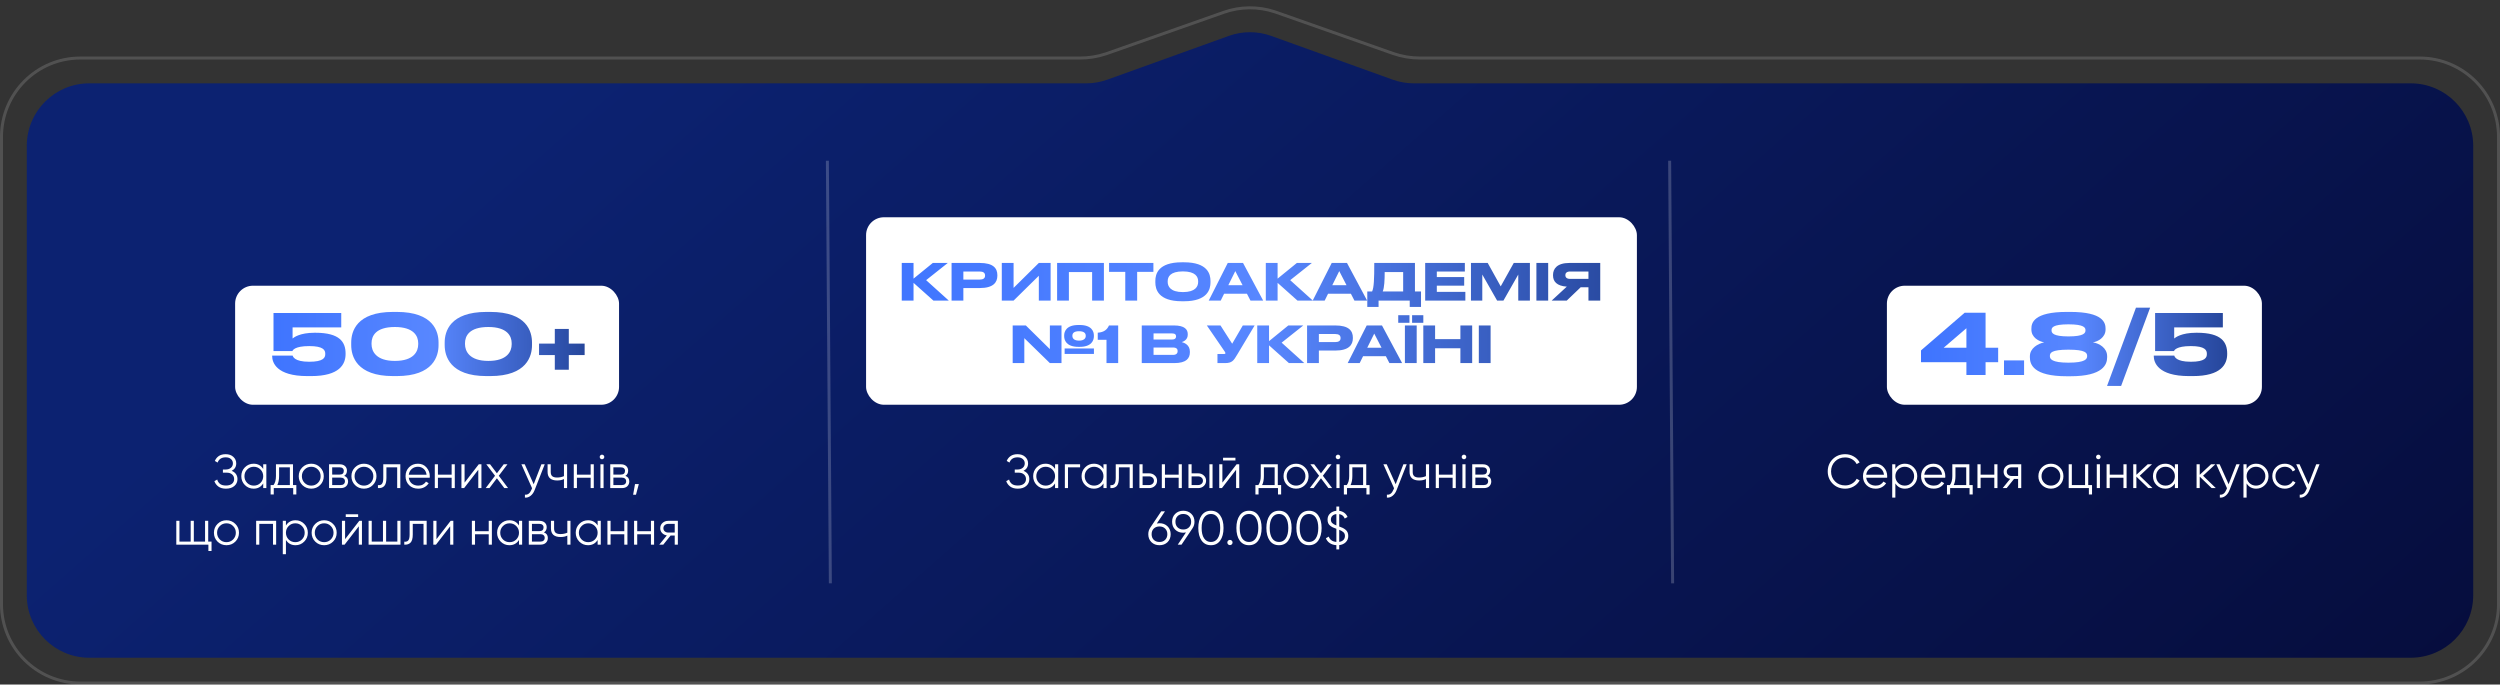
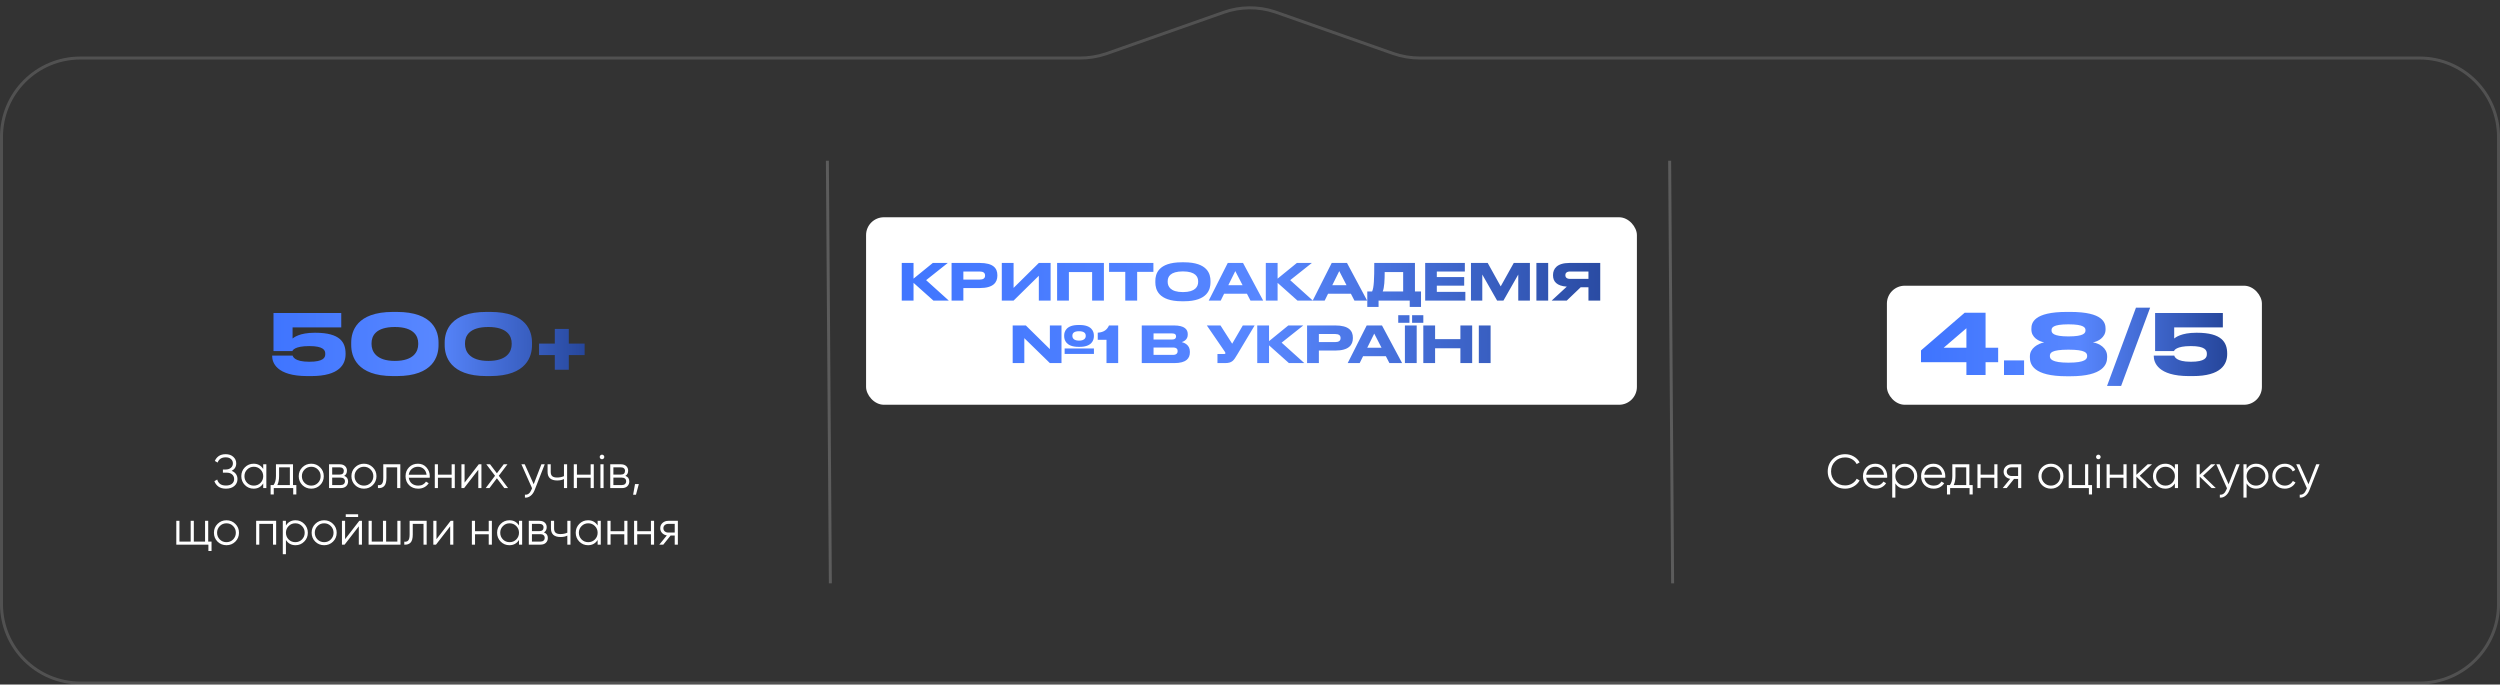
<svg xmlns="http://www.w3.org/2000/svg" width="840" height="230" viewBox="0 0 840 230" fill="none">
  <rect x="0" y="0" width="840" height="230" fill="#333333" stroke="none" />
-   <path data-figma-bg-blur-radius="28.5" d="M9 49C9 37.402 18.402 28 30 28H214.5H317.25H364.959C367.385 28 369.792 27.58 372.074 26.758L412.885 12.062C417.484 10.406 422.516 10.406 427.115 12.062L467.926 26.758C470.208 27.58 472.615 28 475.041 28H522.75H625.5H810C821.598 28 831 37.402 831 49V200C831 211.598 821.598 221 810 221H30C18.402 221 9 211.598 9 200V49Z" fill="url(#paint0_linear_3832_360)" />
  <path opacity="0.15" data-figma-bg-blur-radius="28.5" d="M411.192 4.134C416.714 2.188 422.72 2.127 428.271 3.951L428.808 4.134L467.979 17.936C470.915 18.971 474.005 19.5 477.118 19.5H813C827.636 19.5 839.5 31.364 839.5 46V203C839.5 217.636 827.636 229.5 813 229.5H27C12.364 229.5 0.5 217.636 0.5 203V46C0.5 31.364 12.364 19.5 27 19.5H362.882C365.8 19.5 368.699 19.036 371.47 18.125L372.021 17.936L411.192 4.134Z" stroke="white" />
  <path d="M77.839 158.208C78.457 158.443 78.937 158.8 79.279 159.28C79.62 159.76 79.791 160.325 79.791 160.976C79.791 161.915 79.439 162.688 78.735 163.296C78.041 163.893 77.103 164.192 75.919 164.192C74.852 164.192 73.999 163.952 73.359 163.472C72.719 162.992 72.276 162.389 72.031 161.664L72.991 161.12C73.129 161.685 73.428 162.165 73.887 162.56C74.356 162.944 75.033 163.136 75.919 163.136C76.793 163.136 77.471 162.939 77.951 162.544C78.431 162.139 78.671 161.616 78.671 160.976C78.671 160.336 78.447 159.819 77.999 159.424C77.561 159.019 76.953 158.816 76.175 158.816H74.895V157.76H75.775C76.532 157.76 77.135 157.568 77.583 157.184C78.031 156.8 78.255 156.304 78.255 155.696C78.255 155.099 78.036 154.613 77.599 154.24C77.172 153.856 76.585 153.664 75.839 153.664C74.463 153.664 73.556 154.251 73.119 155.424L72.191 154.88C72.468 154.197 72.905 153.648 73.503 153.232C74.111 152.816 74.889 152.608 75.839 152.608C76.895 152.608 77.748 152.907 78.399 153.504C79.049 154.091 79.375 154.827 79.375 155.712C79.375 156.832 78.863 157.664 77.839 158.208ZM88.438 156H89.493V164H88.438V162.432C87.701 163.605 86.624 164.192 85.206 164.192C84.064 164.192 83.088 163.787 82.278 162.976C81.478 162.165 81.078 161.173 81.078 160C81.078 158.827 81.478 157.835 82.278 157.024C83.088 156.213 84.064 155.808 85.206 155.808C86.624 155.808 87.701 156.395 88.438 157.568V156ZM83.046 162.256C83.653 162.864 84.4 163.168 85.285 163.168C86.171 163.168 86.918 162.864 87.525 162.256C88.133 161.637 88.438 160.885 88.438 160C88.438 159.115 88.133 158.368 87.525 157.76C86.918 157.141 86.171 156.832 85.285 156.832C84.4 156.832 83.653 157.141 83.046 157.76C82.438 158.368 82.133 159.115 82.133 160C82.133 160.885 82.438 161.637 83.046 162.256ZM98.449 162.976H99.569V166.144H98.513V164H91.985V166.144H90.929V162.976H91.905C92.449 162.261 92.721 161.253 92.721 159.952V156H98.449V162.976ZM93.185 162.976H97.393V157.024H93.777V159.952C93.777 161.179 93.58 162.187 93.185 162.976ZM107.558 162.992C106.748 163.792 105.756 164.192 104.582 164.192C103.409 164.192 102.412 163.792 101.59 162.992C100.78 162.181 100.374 161.184 100.374 160C100.374 158.816 100.78 157.824 101.59 157.024C102.412 156.213 103.409 155.808 104.582 155.808C105.756 155.808 106.748 156.213 107.558 157.024C108.38 157.824 108.79 158.816 108.79 160C108.79 161.184 108.38 162.181 107.558 162.992ZM102.342 162.256C102.95 162.864 103.697 163.168 104.582 163.168C105.468 163.168 106.214 162.864 106.822 162.256C107.43 161.637 107.734 160.885 107.734 160C107.734 159.115 107.43 158.368 106.822 157.76C106.214 157.141 105.468 156.832 104.582 156.832C103.697 156.832 102.95 157.141 102.342 157.76C101.734 158.368 101.43 159.115 101.43 160C101.43 160.885 101.734 161.637 102.342 162.256ZM115.646 159.888C116.52 160.208 116.958 160.832 116.958 161.76C116.958 162.411 116.739 162.949 116.302 163.376C115.875 163.792 115.256 164 114.446 164H110.558V156H114.126C114.904 156 115.507 156.203 115.934 156.608C116.36 157.003 116.574 157.515 116.574 158.144C116.574 158.944 116.264 159.525 115.646 159.888ZM114.126 157.024H111.614V159.456H114.126C115.054 159.456 115.518 159.04 115.518 158.208C115.518 157.835 115.395 157.547 115.15 157.344C114.915 157.131 114.574 157.024 114.126 157.024ZM114.446 162.976C114.915 162.976 115.272 162.864 115.518 162.64C115.774 162.416 115.902 162.101 115.902 161.696C115.902 161.323 115.774 161.029 115.518 160.816C115.272 160.592 114.915 160.48 114.446 160.48H111.614V162.976H114.446ZM125.262 162.992C124.451 163.792 123.459 164.192 122.286 164.192C121.112 164.192 120.115 163.792 119.294 162.992C118.483 162.181 118.078 161.184 118.078 160C118.078 158.816 118.483 157.824 119.294 157.024C120.115 156.213 121.112 155.808 122.286 155.808C123.459 155.808 124.451 156.213 125.262 157.024C126.083 157.824 126.494 158.816 126.494 160C126.494 161.184 126.083 162.181 125.262 162.992ZM120.046 162.256C120.654 162.864 121.4 163.168 122.286 163.168C123.171 163.168 123.918 162.864 124.526 162.256C125.134 161.637 125.438 160.885 125.438 160C125.438 159.115 125.134 158.368 124.526 157.76C123.918 157.141 123.171 156.832 122.286 156.832C121.4 156.832 120.654 157.141 120.046 157.76C119.438 158.368 119.134 159.115 119.134 160C119.134 160.885 119.438 161.637 120.046 162.256ZM134.508 156V164H133.452V157.024H129.836V160.592C129.836 161.925 129.58 162.843 129.068 163.344C128.567 163.845 127.873 164.064 126.988 164V163.008C127.596 163.072 128.044 162.928 128.332 162.576C128.631 162.224 128.78 161.563 128.78 160.592V156H134.508ZM140.441 155.808C141.625 155.808 142.58 156.229 143.305 157.072C144.041 157.904 144.409 158.891 144.409 160.032C144.409 160.149 144.398 160.315 144.377 160.528H137.353C137.46 161.339 137.801 161.984 138.377 162.464C138.964 162.933 139.684 163.168 140.537 163.168C141.145 163.168 141.668 163.045 142.105 162.8C142.553 162.544 142.889 162.213 143.113 161.808L144.041 162.352C143.689 162.917 143.209 163.365 142.601 163.696C141.993 164.027 141.3 164.192 140.521 164.192C139.262 164.192 138.238 163.797 137.449 163.008C136.66 162.219 136.265 161.216 136.265 160C136.265 158.805 136.654 157.808 137.433 157.008C138.212 156.208 139.214 155.808 140.441 155.808ZM140.441 156.832C139.609 156.832 138.91 157.083 138.345 157.584C137.79 158.075 137.46 158.715 137.353 159.504H143.321C143.214 158.661 142.889 158.005 142.345 157.536C141.801 157.067 141.166 156.832 140.441 156.832ZM151.753 156H152.809V164H151.753V160.512H147.145V164H146.089V156H147.145V159.488H151.753V156ZM160.866 156H161.762V164H160.706V157.84L155.938 164H155.042V156H156.098V162.16L160.866 156ZM170.715 164H169.451L166.955 160.704L164.459 164H163.195L166.331 159.856L163.403 156H164.667L166.955 159.024L169.243 156H170.507L167.595 159.856L170.715 164ZM181.911 156H183.031L179.607 164.736C179.298 165.525 178.855 166.144 178.279 166.592C177.714 167.051 177.079 167.253 176.375 167.2V166.208C177.335 166.315 178.066 165.76 178.567 164.544L178.775 164.048L175.191 156H176.311L179.319 162.704L181.911 156ZM189.492 156H190.548V164H189.492V160.96C188.873 161.28 188.11 161.44 187.204 161.44C186.158 161.44 185.358 161.2 184.804 160.72C184.26 160.229 183.988 159.509 183.988 158.56V156H185.044V158.56C185.044 159.232 185.22 159.717 185.572 160.016C185.924 160.304 186.457 160.448 187.172 160.448C188.004 160.448 188.777 160.293 189.492 159.984V156ZM198.456 156H199.512V164H198.456V160.512H193.848V164H192.792V156H193.848V159.488H198.456V156ZM202.817 154.08C202.668 154.229 202.486 154.304 202.273 154.304C202.06 154.304 201.878 154.229 201.729 154.08C201.58 153.931 201.505 153.749 201.505 153.536C201.505 153.323 201.58 153.141 201.729 152.992C201.878 152.843 202.06 152.768 202.273 152.768C202.486 152.768 202.668 152.843 202.817 152.992C202.966 153.141 203.041 153.323 203.041 153.536C203.041 153.749 202.966 153.931 202.817 154.08ZM201.745 164V156H202.801V164H201.745ZM210.13 159.888C211.005 160.208 211.442 160.832 211.442 161.76C211.442 162.411 211.223 162.949 210.786 163.376C210.359 163.792 209.741 164 208.93 164H205.042V156H208.61C209.389 156 209.991 156.203 210.418 156.608C210.845 157.003 211.058 157.515 211.058 158.144C211.058 158.944 210.749 159.525 210.13 159.888ZM208.61 157.024H206.098V159.456H208.61C209.538 159.456 210.002 159.04 210.002 158.208C210.002 157.835 209.879 157.547 209.634 157.344C209.399 157.131 209.058 157.024 208.61 157.024ZM208.93 162.976C209.399 162.976 209.757 162.864 210.002 162.64C210.258 162.416 210.386 162.101 210.386 161.696C210.386 161.323 210.258 161.029 210.002 160.816C209.757 160.592 209.399 160.48 208.93 160.48H206.098V162.976H208.93ZM214.646 162.64L213.686 166.24H212.726L213.366 162.64H214.646ZM69.957 181.976H71.077V185.144H70.021V183H59.237V175H60.293V181.976H64.069V175H65.125V181.976H68.901V175H69.957V181.976ZM79.066 181.992C78.255 182.792 77.263 183.192 76.09 183.192C74.917 183.192 73.919 182.792 73.098 181.992C72.287 181.181 71.882 180.184 71.882 179C71.882 177.816 72.287 176.824 73.098 176.024C73.919 175.213 74.917 174.808 76.09 174.808C77.263 174.808 78.255 175.213 79.066 176.024C79.888 176.824 80.298 177.816 80.298 179C80.298 180.184 79.888 181.181 79.066 181.992ZM73.85 181.256C74.458 181.864 75.205 182.168 76.09 182.168C76.975 182.168 77.722 181.864 78.33 181.256C78.938 180.637 79.242 179.885 79.242 179C79.242 178.115 78.938 177.368 78.33 176.76C77.722 176.141 76.975 175.832 76.09 175.832C75.205 175.832 74.458 176.141 73.85 176.76C73.242 177.368 72.938 178.115 72.938 179C72.938 179.885 73.242 180.637 73.85 181.256ZM92.785 175V183H91.729V176.024H87.121V183H86.065V175H92.785ZM99.306 174.808C100.448 174.808 101.418 175.213 102.218 176.024C103.029 176.835 103.434 177.827 103.434 179C103.434 180.173 103.029 181.165 102.218 181.976C101.418 182.787 100.448 183.192 99.306 183.192C97.888 183.192 96.81 182.605 96.074 181.432V186.2H95.018V175H96.074V176.568C96.81 175.395 97.888 174.808 99.306 174.808ZM96.986 181.256C97.594 181.864 98.341 182.168 99.226 182.168C100.112 182.168 100.858 181.864 101.466 181.256C102.074 180.637 102.378 179.885 102.378 179C102.378 178.115 102.074 177.368 101.466 176.76C100.858 176.141 100.112 175.832 99.226 175.832C98.341 175.832 97.594 176.141 96.986 176.76C96.378 177.368 96.074 178.115 96.074 179C96.074 179.885 96.378 180.637 96.986 181.256ZM111.894 181.992C111.084 182.792 110.092 183.192 108.918 183.192C107.745 183.192 106.748 182.792 105.926 181.992C105.116 181.181 104.71 180.184 104.71 179C104.71 177.816 105.116 176.824 105.926 176.024C106.748 175.213 107.745 174.808 108.918 174.808C110.092 174.808 111.084 175.213 111.894 176.024C112.716 176.824 113.126 177.816 113.126 179C113.126 180.184 112.716 181.181 111.894 181.992ZM106.678 181.256C107.286 181.864 108.033 182.168 108.918 182.168C109.804 182.168 110.55 181.864 111.158 181.256C111.766 180.637 112.07 179.885 112.07 179C112.07 178.115 111.766 177.368 111.158 176.76C110.55 176.141 109.804 175.832 108.918 175.832C108.033 175.832 107.286 176.141 106.678 176.76C106.07 177.368 105.766 178.115 105.766 179C105.766 179.885 106.07 180.637 106.678 181.256ZM116.173 173.72V172.792H120.333V173.72H116.173ZM120.717 175H121.613V183H120.557V176.84L115.789 183H114.893V175H115.949V181.16L120.717 175ZM133.511 175H134.567V183H123.847V175H124.903V181.976H128.679V175H129.735V181.976H133.511V175ZM143.36 175V183H142.304V176.024H138.688V179.592C138.688 180.925 138.432 181.843 137.92 182.344C137.418 182.845 136.725 183.064 135.84 183V182.008C136.448 182.072 136.896 181.928 137.184 181.576C137.482 181.224 137.632 180.563 137.632 179.592V175H143.36ZM151.421 175H152.317V183H151.261V176.84L146.493 183H145.597V175H146.653V181.16L151.421 175ZM164.214 175H165.27V183H164.214V179.512H159.606V183H158.55V175H159.606V178.488H164.214V175ZM174.383 175H175.439V183H174.383V181.432C173.647 182.605 172.569 183.192 171.151 183.192C170.009 183.192 169.033 182.787 168.223 181.976C167.423 181.165 167.023 180.173 167.023 179C167.023 177.827 167.423 176.835 168.223 176.024C169.033 175.213 170.009 174.808 171.151 174.808C172.569 174.808 173.647 175.395 174.383 176.568V175ZM168.991 181.256C169.599 181.864 170.345 182.168 171.231 182.168C172.116 182.168 172.863 181.864 173.471 181.256C174.079 180.637 174.383 179.885 174.383 179C174.383 178.115 174.079 177.368 173.471 176.76C172.863 176.141 172.116 175.832 171.231 175.832C170.345 175.832 169.599 176.141 168.991 176.76C168.383 177.368 168.079 178.115 168.079 179C168.079 179.885 168.383 180.637 168.991 181.256ZM182.763 178.888C183.637 179.208 184.075 179.832 184.075 180.76C184.075 181.411 183.856 181.949 183.419 182.376C182.992 182.792 182.373 183 181.563 183H177.675V175H181.243C182.021 175 182.624 175.203 183.051 175.608C183.477 176.003 183.691 176.515 183.691 177.144C183.691 177.944 183.381 178.525 182.763 178.888ZM181.243 176.024H178.731V178.456H181.243C182.171 178.456 182.635 178.04 182.635 177.208C182.635 176.835 182.512 176.547 182.267 176.344C182.032 176.131 181.691 176.024 181.243 176.024ZM181.563 181.976C182.032 181.976 182.389 181.864 182.635 181.64C182.891 181.416 183.019 181.101 183.019 180.696C183.019 180.323 182.891 180.029 182.635 179.816C182.389 179.592 182.032 179.48 181.563 179.48H178.731V181.976H181.563ZM190.624 175H191.68V183H190.624V179.96C190.006 180.28 189.243 180.44 188.336 180.44C187.291 180.44 186.491 180.2 185.936 179.72C185.392 179.229 185.12 178.509 185.12 177.56V175H186.176V177.56C186.176 178.232 186.352 178.717 186.704 179.016C187.056 179.304 187.59 179.448 188.304 179.448C189.136 179.448 189.91 179.293 190.624 178.984V175ZM200.805 175H201.861V183H200.805V181.432C200.069 182.605 198.991 183.192 197.573 183.192C196.431 183.192 195.455 182.787 194.645 181.976C193.845 181.165 193.445 180.173 193.445 179C193.445 177.827 193.845 176.835 194.645 176.024C195.455 175.213 196.431 174.808 197.573 174.808C198.991 174.808 200.069 175.395 200.805 176.568V175ZM195.413 181.256C196.021 181.864 196.767 182.168 197.653 182.168C198.538 182.168 199.285 181.864 199.893 181.256C200.501 180.637 200.805 179.885 200.805 179C200.805 178.115 200.501 177.368 199.893 176.76C199.285 176.141 198.538 175.832 197.653 175.832C196.767 175.832 196.021 176.141 195.413 176.76C194.805 177.368 194.501 178.115 194.501 179C194.501 179.885 194.805 180.637 195.413 181.256ZM209.761 175H210.817V183H209.761V179.512H205.153V183H204.097V175H205.153V178.488H209.761V175ZM218.714 175H219.77V183H218.714V179.512H214.106V183H213.05V175H214.106V178.488H218.714V175ZM227.763 175V183H226.707V179.928H225.331L222.867 183H221.523L224.051 179.896C223.411 179.8 222.883 179.533 222.467 179.096C222.051 178.659 221.843 178.12 221.843 177.48C221.843 176.755 222.099 176.163 222.611 175.704C223.133 175.235 223.768 175 224.515 175H227.763ZM224.515 178.936H226.707V176.024H224.515C224.067 176.024 223.683 176.157 223.363 176.424C223.053 176.691 222.899 177.043 222.899 177.48C222.899 177.917 223.053 178.269 223.363 178.536C223.683 178.803 224.067 178.936 224.515 178.936Z" fill="white" />
-   <path d="M343.901 158.208C344.52 158.443 345 158.8 345.341 159.28C345.682 159.76 345.853 160.325 345.853 160.976C345.853 161.915 345.501 162.688 344.797 163.296C344.104 163.893 343.165 164.192 341.981 164.192C340.914 164.192 340.061 163.952 339.421 163.472C338.781 162.992 338.338 162.389 338.093 161.664L339.053 161.12C339.192 161.685 339.49 162.165 339.949 162.56C340.418 162.944 341.096 163.136 341.981 163.136C342.856 163.136 343.533 162.939 344.013 162.544C344.493 162.139 344.733 161.616 344.733 160.976C344.733 160.336 344.509 159.819 344.061 159.424C343.624 159.019 343.016 158.816 342.237 158.816H340.957V157.76H341.837C342.594 157.76 343.197 157.568 343.645 157.184C344.093 156.8 344.317 156.304 344.317 155.696C344.317 155.099 344.098 154.613 343.661 154.24C343.234 153.856 342.648 153.664 341.901 153.664C340.525 153.664 339.618 154.251 339.181 155.424L338.253 154.88C338.53 154.197 338.968 153.648 339.565 153.232C340.173 152.816 340.952 152.608 341.901 152.608C342.957 152.608 343.81 152.907 344.461 153.504C345.112 154.091 345.437 154.827 345.437 155.712C345.437 156.832 344.925 157.664 343.901 158.208ZM354.5 156H355.556V164H354.5V162.432C353.764 163.605 352.687 164.192 351.268 164.192C350.127 164.192 349.151 163.787 348.34 162.976C347.54 162.165 347.14 161.173 347.14 160C347.14 158.827 347.54 157.835 348.34 157.024C349.151 156.213 350.127 155.808 351.268 155.808C352.687 155.808 353.764 156.395 354.5 157.568V156ZM349.108 162.256C349.716 162.864 350.463 163.168 351.348 163.168C352.233 163.168 352.98 162.864 353.588 162.256C354.196 161.637 354.5 160.885 354.5 160C354.5 159.115 354.196 158.368 353.588 157.76C352.98 157.141 352.233 156.832 351.348 156.832C350.463 156.832 349.716 157.141 349.108 157.76C348.5 158.368 348.196 159.115 348.196 160C348.196 160.885 348.5 161.637 349.108 162.256ZM362.912 156V157.024H358.848V164H357.792V156H362.912ZM370.766 156H371.822V164H370.766V162.432C370.03 163.605 368.952 164.192 367.534 164.192C366.392 164.192 365.416 163.787 364.606 162.976C363.806 162.165 363.406 161.173 363.406 160C363.406 158.827 363.806 157.835 364.606 157.024C365.416 156.213 366.392 155.808 367.534 155.808C368.952 155.808 370.03 156.395 370.766 157.568V156ZM365.374 162.256C365.982 162.864 366.728 163.168 367.614 163.168C368.499 163.168 369.246 162.864 369.854 162.256C370.462 161.637 370.766 160.885 370.766 160C370.766 159.115 370.462 158.368 369.854 157.76C369.246 157.141 368.499 156.832 367.614 156.832C366.728 156.832 365.982 157.141 365.374 157.76C364.766 158.368 364.462 159.115 364.462 160C364.462 160.885 364.766 161.637 365.374 162.256ZM380.618 156V164H379.562V157.024H375.946V160.592C375.946 161.925 375.69 162.843 375.178 163.344C374.676 163.845 373.983 164.064 373.098 164V163.008C373.706 163.072 374.154 162.928 374.442 162.576C374.74 162.224 374.89 161.563 374.89 160.592V156H380.618ZM386.102 159.04C386.849 159.04 387.478 159.275 387.99 159.744C388.513 160.203 388.774 160.795 388.774 161.52C388.774 162.245 388.513 162.843 387.99 163.312C387.478 163.771 386.849 164 386.102 164H382.854V156H383.91V159.04H386.102ZM386.102 162.976C386.55 162.976 386.929 162.843 387.238 162.576C387.558 162.309 387.718 161.957 387.718 161.52C387.718 161.083 387.558 160.731 387.238 160.464C386.929 160.197 386.55 160.064 386.102 160.064H383.91V162.976H386.102ZM396.034 156H397.09V164H396.034V160.512H391.426V164H390.37V156H391.426V159.488H396.034V156ZM402.571 159.04C403.318 159.04 403.947 159.275 404.459 159.744C404.982 160.203 405.243 160.795 405.243 161.52C405.243 162.245 404.982 162.843 404.459 163.312C403.947 163.771 403.318 164 402.571 164H399.323V156H400.379V159.04H402.571ZM406.363 156H407.419V164H406.363V156ZM402.571 162.976C403.019 162.976 403.398 162.843 403.707 162.576C404.027 162.309 404.187 161.957 404.187 161.52C404.187 161.083 404.027 160.731 403.707 160.464C403.398 160.197 403.019 160.064 402.571 160.064H400.379V162.976H402.571ZM410.947 154.72V153.792H415.107V154.72H410.947ZM415.491 156H416.387V164H415.331V157.84L410.563 164H409.667V156H410.723V162.16L415.491 156ZM429.34 162.976H430.46V166.144H429.404V164H422.876V166.144H421.82V162.976H422.796C423.34 162.261 423.612 161.253 423.612 159.952V156H429.34V162.976ZM424.076 162.976H428.284V157.024H424.668V159.952C424.668 161.179 424.471 162.187 424.076 162.976ZM438.449 162.992C437.638 163.792 436.646 164.192 435.473 164.192C434.3 164.192 433.302 163.792 432.481 162.992C431.67 162.181 431.265 161.184 431.265 160C431.265 158.816 431.67 157.824 432.481 157.024C433.302 156.213 434.3 155.808 435.473 155.808C436.646 155.808 437.638 156.213 438.449 157.024C439.27 157.824 439.681 158.816 439.681 160C439.681 161.184 439.27 162.181 438.449 162.992ZM433.233 162.256C433.841 162.864 434.588 163.168 435.473 163.168C436.358 163.168 437.105 162.864 437.713 162.256C438.321 161.637 438.625 160.885 438.625 160C438.625 159.115 438.321 158.368 437.713 157.76C437.105 157.141 436.358 156.832 435.473 156.832C434.588 156.832 433.841 157.141 433.233 157.76C432.625 158.368 432.321 159.115 432.321 160C432.321 160.885 432.625 161.637 433.233 162.256ZM447.606 164H446.342L443.846 160.704L441.35 164H440.086L443.222 159.856L440.294 156H441.558L443.846 159.024L446.134 156H447.398L444.486 159.856L447.606 164ZM450.114 154.08C449.965 154.229 449.783 154.304 449.57 154.304C449.357 154.304 449.175 154.229 449.026 154.08C448.877 153.931 448.802 153.749 448.802 153.536C448.802 153.323 448.877 153.141 449.026 152.992C449.175 152.843 449.357 152.768 449.57 152.768C449.783 152.768 449.965 152.843 450.114 152.992C450.263 153.141 450.338 153.323 450.338 153.536C450.338 153.749 450.263 153.931 450.114 154.08ZM449.042 164V156H450.098V164H449.042ZM459.059 162.976H460.179V166.144H459.123V164H452.595V166.144H451.539V162.976H452.515C453.059 162.261 453.331 161.253 453.331 159.952V156H459.059V162.976ZM453.795 162.976H458.003V157.024H454.387V159.952C454.387 161.179 454.189 162.187 453.795 162.976ZM471.536 156H472.656L469.232 164.736C468.923 165.525 468.48 166.144 467.904 166.592C467.339 167.051 466.704 167.253 466 167.2V166.208C466.96 166.315 467.691 165.76 468.192 164.544L468.4 164.048L464.816 156H465.936L468.944 162.704L471.536 156ZM479.117 156H480.173V164H479.117V160.96C478.498 161.28 477.735 161.44 476.829 161.44C475.783 161.44 474.983 161.2 474.429 160.72C473.885 160.229 473.613 159.509 473.613 158.56V156H474.669V158.56C474.669 159.232 474.845 159.717 475.197 160.016C475.549 160.304 476.082 160.448 476.797 160.448C477.629 160.448 478.402 160.293 479.117 159.984V156ZM488.081 156H489.137V164H488.081V160.512H483.473V164H482.417V156H483.473V159.488H488.081V156ZM492.442 154.08C492.293 154.229 492.111 154.304 491.898 154.304C491.685 154.304 491.503 154.229 491.354 154.08C491.205 153.931 491.13 153.749 491.13 153.536C491.13 153.323 491.205 153.141 491.354 152.992C491.503 152.843 491.685 152.768 491.898 152.768C492.111 152.768 492.293 152.843 492.442 152.992C492.591 153.141 492.666 153.323 492.666 153.536C492.666 153.749 492.591 153.931 492.442 154.08ZM491.37 164V156H492.426V164H491.37ZM499.755 159.888C500.63 160.208 501.067 160.832 501.067 161.76C501.067 162.411 500.848 162.949 500.411 163.376C499.984 163.792 499.366 164 498.555 164H494.667V156H498.235C499.014 156 499.616 156.203 500.043 156.608C500.47 157.003 500.683 157.515 500.683 158.144C500.683 158.944 500.374 159.525 499.755 159.888ZM498.235 157.024H495.723V159.456H498.235C499.163 159.456 499.627 159.04 499.627 158.208C499.627 157.835 499.504 157.547 499.259 157.344C499.024 157.131 498.683 157.024 498.235 157.024ZM498.555 162.976C499.024 162.976 499.382 162.864 499.627 162.64C499.883 162.416 500.011 162.101 500.011 161.696C500.011 161.323 499.883 161.029 499.627 160.816C499.382 160.592 499.024 160.48 498.555 160.48H495.723V162.976H498.555ZM389.584 175.8C390.682 175.8 391.584 176.147 392.288 176.84C392.992 177.523 393.344 178.408 393.344 179.496C393.344 180.584 392.992 181.475 392.288 182.168C391.584 182.851 390.682 183.192 389.584 183.192C388.485 183.192 387.584 182.851 386.88 182.168C386.176 181.475 385.824 180.584 385.824 179.496C385.824 178.653 386.053 177.907 386.512 177.256L390.176 171.8H391.44L388.688 175.896C388.976 175.832 389.274 175.8 389.584 175.8ZM387.664 181.384C388.154 181.864 388.794 182.104 389.584 182.104C390.373 182.104 391.008 181.864 391.488 181.384C391.978 180.904 392.224 180.275 392.224 179.496C392.224 178.717 391.978 178.088 391.488 177.608C391.008 177.128 390.373 176.888 389.584 176.888C388.794 176.888 388.154 177.128 387.664 177.608C387.184 178.088 386.944 178.717 386.944 179.496C386.944 180.275 387.184 180.904 387.664 181.384ZM401.344 175.304C401.344 176.147 401.114 176.893 400.656 177.544L396.992 183H395.728L398.48 178.904C398.192 178.968 397.893 179 397.584 179C396.485 179 395.584 178.659 394.88 177.976C394.176 177.283 393.824 176.392 393.824 175.304C393.824 174.216 394.176 173.331 394.88 172.648C395.584 171.955 396.485 171.608 397.584 171.608C398.682 171.608 399.584 171.955 400.288 172.648C400.992 173.331 401.344 174.216 401.344 175.304ZM395.664 173.416C395.184 173.896 394.944 174.525 394.944 175.304C394.944 176.083 395.184 176.712 395.664 177.192C396.154 177.672 396.794 177.912 397.584 177.912C398.373 177.912 399.008 177.672 399.488 177.192C399.978 176.712 400.224 176.083 400.224 175.304C400.224 174.525 399.978 173.896 399.488 173.416C399.008 172.936 398.373 172.696 397.584 172.696C396.794 172.696 396.154 172.936 395.664 173.416ZM409.988 181.624C409.252 182.669 408.212 183.192 406.868 183.192C405.524 183.192 404.479 182.669 403.732 181.624C402.996 180.568 402.628 179.16 402.628 177.4C402.628 175.64 402.996 174.237 403.732 173.192C404.479 172.136 405.524 171.608 406.868 171.608C408.212 171.608 409.252 172.136 409.988 173.192C410.735 174.237 411.108 175.64 411.108 177.4C411.108 179.16 410.735 180.568 409.988 181.624ZM404.564 180.872C405.119 181.693 405.887 182.104 406.868 182.104C407.849 182.104 408.612 181.693 409.156 180.872C409.711 180.051 409.988 178.893 409.988 177.4C409.988 175.907 409.711 174.749 409.156 173.928C408.612 173.107 407.849 172.696 406.868 172.696C405.887 172.696 405.119 173.107 404.564 173.928C404.02 174.749 403.748 175.907 403.748 177.4C403.748 178.893 404.02 180.051 404.564 180.872ZM413.886 182.904C413.715 183.075 413.507 183.16 413.262 183.16C413.017 183.16 412.809 183.075 412.638 182.904C412.467 182.733 412.382 182.525 412.382 182.28C412.382 182.035 412.467 181.827 412.638 181.656C412.809 181.485 413.017 181.4 413.262 181.4C413.507 181.4 413.715 181.485 413.886 181.656C414.057 181.827 414.142 182.035 414.142 182.28C414.142 182.525 414.057 182.733 413.886 182.904ZM422.785 181.624C422.049 182.669 421.009 183.192 419.665 183.192C418.321 183.192 417.276 182.669 416.529 181.624C415.793 180.568 415.425 179.16 415.425 177.4C415.425 175.64 415.793 174.237 416.529 173.192C417.276 172.136 418.321 171.608 419.665 171.608C421.009 171.608 422.049 172.136 422.785 173.192C423.532 174.237 423.905 175.64 423.905 177.4C423.905 179.16 423.532 180.568 422.785 181.624ZM417.361 180.872C417.916 181.693 418.684 182.104 419.665 182.104C420.646 182.104 421.409 181.693 421.953 180.872C422.508 180.051 422.785 178.893 422.785 177.4C422.785 175.907 422.508 174.749 421.953 173.928C421.409 173.107 420.646 172.696 419.665 172.696C418.684 172.696 417.916 173.107 417.361 173.928C416.817 174.749 416.545 175.907 416.545 177.4C416.545 178.893 416.817 180.051 417.361 180.872ZM432.863 181.624C432.127 182.669 431.087 183.192 429.743 183.192C428.399 183.192 427.354 182.669 426.607 181.624C425.871 180.568 425.503 179.16 425.503 177.4C425.503 175.64 425.871 174.237 426.607 173.192C427.354 172.136 428.399 171.608 429.743 171.608C431.087 171.608 432.127 172.136 432.863 173.192C433.61 174.237 433.983 175.64 433.983 177.4C433.983 179.16 433.61 180.568 432.863 181.624ZM427.439 180.872C427.994 181.693 428.762 182.104 429.743 182.104C430.724 182.104 431.487 181.693 432.031 180.872C432.586 180.051 432.863 178.893 432.863 177.4C432.863 175.907 432.586 174.749 432.031 173.928C431.487 173.107 430.724 172.696 429.743 172.696C428.762 172.696 427.994 173.107 427.439 173.928C426.895 174.749 426.623 175.907 426.623 177.4C426.623 178.893 426.895 180.051 427.439 180.872ZM442.941 181.624C442.205 182.669 441.165 183.192 439.821 183.192C438.477 183.192 437.432 182.669 436.685 181.624C435.949 180.568 435.581 179.16 435.581 177.4C435.581 175.64 435.949 174.237 436.685 173.192C437.432 172.136 438.477 171.608 439.821 171.608C441.165 171.608 442.205 172.136 442.941 173.192C443.688 174.237 444.061 175.64 444.061 177.4C444.061 179.16 443.688 180.568 442.941 181.624ZM437.517 180.872C438.072 181.693 438.84 182.104 439.821 182.104C440.803 182.104 441.565 181.693 442.109 180.872C442.664 180.051 442.941 178.893 442.941 177.4C442.941 175.907 442.664 174.749 442.109 173.928C441.565 173.107 440.803 172.696 439.821 172.696C438.84 172.696 438.072 173.107 437.517 173.928C436.973 174.749 436.701 175.907 436.701 177.4C436.701 178.893 436.973 180.051 437.517 180.872ZM453.019 180.088C453.019 180.92 452.737 181.619 452.171 182.184C451.606 182.739 450.875 183.064 449.979 183.16V184.6H449.019V183.176C448.155 183.123 447.419 182.893 446.811 182.488C446.203 182.083 445.766 181.539 445.499 180.856L446.459 180.296C446.854 181.384 447.707 181.981 449.019 182.088V177.672C448.539 177.501 448.15 177.347 447.851 177.208C447.563 177.069 447.265 176.883 446.955 176.648C446.646 176.413 446.417 176.125 446.267 175.784C446.129 175.443 446.059 175.043 446.059 174.584C446.059 173.752 446.337 173.075 446.891 172.552C447.457 172.019 448.166 171.709 449.019 171.624V170.2H449.979V171.64C450.609 171.715 451.169 171.928 451.659 172.28C452.15 172.632 452.523 173.107 452.779 173.704L451.835 174.232C451.494 173.379 450.875 172.883 449.979 172.744V176.904C450.449 177.064 450.838 177.219 451.147 177.368C451.457 177.517 451.766 177.715 452.075 177.96C452.395 178.205 452.63 178.504 452.779 178.856C452.939 179.208 453.019 179.619 453.019 180.088ZM447.179 174.584C447.179 175.075 447.329 175.464 447.627 175.752C447.926 176.04 448.39 176.307 449.019 176.552V172.728C448.465 172.792 448.017 172.989 447.675 173.32C447.345 173.64 447.179 174.061 447.179 174.584ZM449.979 182.072C450.577 181.987 451.046 181.768 451.387 181.416C451.729 181.064 451.899 180.621 451.899 180.088C451.899 179.565 451.739 179.155 451.419 178.856C451.099 178.547 450.619 178.264 449.979 178.008V182.072Z" fill="white" />
  <path d="M619.989 164.192C618.293 164.192 616.89 163.632 615.781 162.512C614.671 161.392 614.117 160.021 614.117 158.4C614.117 156.779 614.671 155.408 615.781 154.288C616.89 153.168 618.293 152.608 619.989 152.608C621.023 152.608 621.973 152.859 622.837 153.36C623.701 153.851 624.367 154.517 624.837 155.36L623.845 155.936C623.493 155.253 622.97 154.709 622.277 154.304C621.583 153.899 620.821 153.696 619.989 153.696C618.591 153.696 617.45 154.149 616.565 155.056C615.679 155.963 615.237 157.077 615.237 158.4C615.237 159.723 615.679 160.837 616.565 161.744C617.45 162.651 618.591 163.104 619.989 163.104C620.821 163.104 621.583 162.901 622.277 162.496C622.97 162.091 623.493 161.547 623.845 160.864L624.837 161.424C624.378 162.267 623.711 162.939 622.837 163.44C621.973 163.941 621.023 164.192 619.989 164.192ZM630.136 155.808C631.32 155.808 632.275 156.229 633 157.072C633.736 157.904 634.104 158.891 634.104 160.032C634.104 160.149 634.094 160.315 634.072 160.528H627.048C627.155 161.339 627.496 161.984 628.072 162.464C628.659 162.933 629.379 163.168 630.232 163.168C630.84 163.168 631.363 163.045 631.8 162.8C632.248 162.544 632.584 162.213 632.808 161.808L633.736 162.352C633.384 162.917 632.904 163.365 632.296 163.696C631.688 164.027 630.995 164.192 630.216 164.192C628.958 164.192 627.934 163.797 627.144 163.008C626.355 162.219 625.96 161.216 625.96 160C625.96 158.805 626.35 157.808 627.128 157.008C627.907 156.208 628.91 155.808 630.136 155.808ZM630.136 156.832C629.304 156.832 628.606 157.083 628.04 157.584C627.486 158.075 627.155 158.715 627.048 159.504H633.016C632.91 158.661 632.584 158.005 632.04 157.536C631.496 157.067 630.862 156.832 630.136 156.832ZM640.072 155.808C641.213 155.808 642.184 156.213 642.984 157.024C643.795 157.835 644.2 158.827 644.2 160C644.2 161.173 643.795 162.165 642.984 162.976C642.184 163.787 641.213 164.192 640.072 164.192C638.653 164.192 637.576 163.605 636.84 162.432V167.2H635.784V156H636.84V157.568C637.576 156.395 638.653 155.808 640.072 155.808ZM637.752 162.256C638.36 162.864 639.107 163.168 639.992 163.168C640.877 163.168 641.624 162.864 642.232 162.256C642.84 161.637 643.144 160.885 643.144 160C643.144 159.115 642.84 158.368 642.232 157.76C641.624 157.141 640.877 156.832 639.992 156.832C639.107 156.832 638.36 157.141 637.752 157.76C637.144 158.368 636.84 159.115 636.84 160C636.84 160.885 637.144 161.637 637.752 162.256ZM649.652 155.808C650.836 155.808 651.791 156.229 652.516 157.072C653.252 157.904 653.62 158.891 653.62 160.032C653.62 160.149 653.609 160.315 653.588 160.528H646.564C646.671 161.339 647.012 161.984 647.588 162.464C648.175 162.933 648.895 163.168 649.748 163.168C650.356 163.168 650.879 163.045 651.316 162.8C651.764 162.544 652.1 162.213 652.324 161.808L653.252 162.352C652.9 162.917 652.42 163.365 651.812 163.696C651.204 164.027 650.511 164.192 649.732 164.192C648.473 164.192 647.449 163.797 646.66 163.008C645.871 162.219 645.476 161.216 645.476 160C645.476 158.805 645.865 157.808 646.644 157.008C647.423 156.208 648.425 155.808 649.652 155.808ZM649.652 156.832C648.82 156.832 648.121 157.083 647.556 157.584C647.001 158.075 646.671 158.715 646.564 159.504H652.532C652.425 158.661 652.1 158.005 651.556 157.536C651.012 157.067 650.377 156.832 649.652 156.832ZM661.707 162.976H662.827V166.144H661.771V164H655.243V166.144H654.187V162.976H655.163C655.707 162.261 655.979 161.253 655.979 159.952V156H661.707V162.976ZM656.443 162.976H660.651V157.024H657.035V159.952C657.035 161.179 656.838 162.187 656.443 162.976ZM670.089 156H671.145V164H670.089V160.512H665.481V164H664.425V156H665.481V159.488H670.089V156ZM679.138 156V164H678.082V160.928H676.706L674.242 164H672.898L675.426 160.896C674.786 160.8 674.258 160.533 673.842 160.096C673.426 159.659 673.218 159.12 673.218 158.48C673.218 157.755 673.474 157.163 673.986 156.704C674.508 156.235 675.143 156 675.89 156H679.138ZM675.89 159.936H678.082V157.024H675.89C675.442 157.024 675.058 157.157 674.738 157.424C674.428 157.691 674.274 158.043 674.274 158.48C674.274 158.917 674.428 159.269 674.738 159.536C675.058 159.803 675.442 159.936 675.89 159.936ZM692.082 162.992C691.271 163.792 690.279 164.192 689.106 164.192C687.932 164.192 686.935 163.792 686.114 162.992C685.303 162.181 684.898 161.184 684.898 160C684.898 158.816 685.303 157.824 686.114 157.024C686.935 156.213 687.932 155.808 689.106 155.808C690.279 155.808 691.271 156.213 692.082 157.024C692.903 157.824 693.314 158.816 693.314 160C693.314 161.184 692.903 162.181 692.082 162.992ZM686.866 162.256C687.474 162.864 688.22 163.168 689.106 163.168C689.991 163.168 690.738 162.864 691.346 162.256C691.954 161.637 692.258 160.885 692.258 160C692.258 159.115 691.954 158.368 691.346 157.76C690.738 157.141 689.991 156.832 689.106 156.832C688.22 156.832 687.474 157.141 686.866 157.76C686.258 158.368 685.954 159.115 685.954 160C685.954 160.885 686.258 161.637 686.866 162.256ZM701.641 162.976H702.921V166.144H701.865V164H695.081V156H696.137V162.976H700.585V156H701.641V162.976ZM705.59 154.08C705.441 154.229 705.26 154.304 705.046 154.304C704.833 154.304 704.652 154.229 704.502 154.08C704.353 153.931 704.278 153.749 704.278 153.536C704.278 153.323 704.353 153.141 704.502 152.992C704.652 152.843 704.833 152.768 705.046 152.768C705.26 152.768 705.441 152.843 705.59 152.992C705.74 153.141 705.814 153.323 705.814 153.536C705.814 153.749 705.74 153.931 705.59 154.08ZM704.518 164V156H705.574V164H704.518ZM713.479 156H714.535V164H713.479V160.512H708.871V164H707.815V156H708.871V159.488H713.479V156ZM723.232 164H721.824L717.824 160.144V164H716.768V156H717.824V159.536L721.632 156H723.072L718.944 159.84L723.232 164ZM730.758 156H731.814V164H730.758V162.432C730.022 163.605 728.944 164.192 727.526 164.192C726.384 164.192 725.408 163.787 724.598 162.976C723.798 162.165 723.398 161.173 723.398 160C723.398 158.827 723.798 157.835 724.598 157.024C725.408 156.213 726.384 155.808 727.526 155.808C728.944 155.808 730.022 156.395 730.758 157.568V156ZM725.366 162.256C725.974 162.864 726.72 163.168 727.606 163.168C728.491 163.168 729.238 162.864 729.846 162.256C730.454 161.637 730.758 160.885 730.758 160C730.758 159.115 730.454 158.368 729.846 157.76C729.238 157.141 728.491 156.832 727.606 156.832C726.72 156.832 725.974 157.141 725.366 157.76C724.758 158.368 724.454 159.115 724.454 160C724.454 160.885 724.758 161.637 725.366 162.256ZM744.514 164H743.106L739.106 160.144V164H738.05V156H739.106V159.536L742.914 156H744.354L740.226 159.84L744.514 164ZM751.403 156H752.523L749.099 164.736C748.79 165.525 748.347 166.144 747.771 166.592C747.206 167.051 746.571 167.253 745.867 167.2V166.208C746.827 166.315 747.558 165.76 748.059 164.544L748.267 164.048L744.683 156H745.803L748.811 162.704L751.403 156ZM758.088 155.808C759.229 155.808 760.2 156.213 761 157.024C761.81 157.835 762.216 158.827 762.216 160C762.216 161.173 761.81 162.165 761 162.976C760.2 163.787 759.229 164.192 758.088 164.192C756.669 164.192 755.592 163.605 754.856 162.432V167.2H753.8V156H754.856V157.568C755.592 156.395 756.669 155.808 758.088 155.808ZM755.768 162.256C756.376 162.864 757.122 163.168 758.008 163.168C758.893 163.168 759.64 162.864 760.248 162.256C760.856 161.637 761.16 160.885 761.16 160C761.16 159.115 760.856 158.368 760.248 157.76C759.64 157.141 758.893 156.832 758.008 156.832C757.122 156.832 756.376 157.141 755.768 157.76C755.16 158.368 754.856 159.115 754.856 160C754.856 160.885 755.16 161.637 755.768 162.256ZM767.7 164.192C766.494 164.192 765.492 163.792 764.692 162.992C763.892 162.181 763.492 161.184 763.492 160C763.492 158.816 763.892 157.824 764.692 157.024C765.492 156.213 766.494 155.808 767.7 155.808C768.489 155.808 769.198 156 769.828 156.384C770.457 156.757 770.916 157.264 771.204 157.904L770.34 158.4C770.126 157.92 769.78 157.541 769.3 157.264C768.83 156.976 768.297 156.832 767.7 156.832C766.814 156.832 766.068 157.141 765.46 157.76C764.852 158.368 764.548 159.115 764.548 160C764.548 160.885 764.852 161.637 765.46 162.256C766.068 162.864 766.814 163.168 767.7 163.168C768.297 163.168 768.83 163.029 769.3 162.752C769.769 162.464 770.137 162.08 770.404 161.6L771.284 162.112C770.953 162.752 770.468 163.259 769.828 163.632C769.188 164.005 768.478 164.192 767.7 164.192ZM778.247 156H779.367L775.943 164.736C775.634 165.525 775.191 166.144 774.615 166.592C774.05 167.051 773.415 167.253 772.711 167.2V166.208C773.671 166.315 774.402 165.76 774.903 164.544L775.111 164.048L771.527 156H772.647L775.655 162.704L778.247 156Z" fill="white" />
  <path opacity="0.2" d="M278 54L279 196" stroke="white" />
  <path opacity="0.2" d="M561 54L562 196" stroke="white" />
-   <rect x="79" y="96" width="129" height="40" rx="6" fill="white" />
  <rect x="291" y="73" width="259" height="63" rx="6" fill="white" />
  <rect x="634" y="96" width="126" height="40" rx="6" fill="white" />
  <path d="M104.58 126.364H103.264C92.792 126.364 91.448 121.716 91.448 119.672V119.476H98.336C98.42 119.784 98.868 121.548 103.908 121.548C108.696 121.548 109.284 120.148 109.284 119V118.832C109.284 117.684 108.696 116.284 103.908 116.284C98.896 116.284 98.308 117.768 98.252 117.964H91.896V105.168H114.66V110.012H98.308V113.736C98.7 113.428 100.632 111.804 105.728 111.804H105.98C114.24 111.804 116.116 114.996 116.116 118.804V118.972C116.116 122.36 114.1 126.364 104.58 126.364ZM147.351 115.108V115.948C147.351 119.588 145.671 126.364 133.295 126.364H132.063C119.743 126.364 118.007 119.616 118.007 115.948V115.108C118.007 111.412 119.743 104.804 132.063 104.804H133.295C145.643 104.804 147.351 111.412 147.351 115.108ZM140.519 115.696V115.304C140.519 112.952 139.063 109.872 132.679 109.872C126.183 109.872 124.839 112.952 124.839 115.304V115.64C124.839 117.992 126.323 121.268 132.679 121.268C139.035 121.268 140.519 118.076 140.519 115.696ZM178.755 115.108V115.948C178.755 119.588 177.075 126.364 164.699 126.364H163.467C151.147 126.364 149.411 119.616 149.411 115.948V115.108C149.411 111.412 151.147 104.804 163.467 104.804H164.699C177.047 104.804 178.755 111.412 178.755 115.108ZM171.923 115.696V115.304C171.923 112.952 170.467 109.872 164.083 109.872C157.587 109.872 156.243 112.952 156.243 115.304V115.64C156.243 117.992 157.727 121.268 164.083 121.268C170.439 121.268 171.923 118.076 171.923 115.696ZM196.439 119.308H191.119V124.236H186.415V119.308H181.123V115.444H186.415V110.516H191.119V115.444H196.439V119.308Z" fill="url(#paint1_linear_3832_360)" />
  <path d="M313.627 101L306.946 95.033V101H302.985V88.352H306.946V93.622L313.423 88.352H318.455L311.179 94.132L318.795 101H313.627ZM329.214 96.784H323.689V101H319.728V88.352H329.214C333.77 88.352 335.113 90.154 335.113 92.466V92.636C335.113 94.897 333.736 96.784 329.214 96.784ZM323.689 91.225V93.945H329.146C330.387 93.945 330.982 93.486 330.982 92.619V92.568C330.982 91.701 330.421 91.225 329.146 91.225H323.689ZM349.046 101V92.653L340.563 101H336.602V88.352H340.563V96.733L349.046 88.352H353.007V101H349.046ZM355.187 101V88.352H370.912V101H366.951V91.412H359.148V101H355.187ZM378.09 101V91.344H372.65V88.352H387.542V91.344H382.085V101H378.09ZM397.104 88.131H397.835C405.791 88.131 406.726 92.126 406.726 94.387V94.897C406.726 97.124 405.808 101.221 397.835 101.221H397.104C389.097 101.221 388.196 97.124 388.196 94.897V94.387C388.196 92.126 389.097 88.131 397.104 88.131ZM402.578 94.744V94.506C402.578 93.061 401.745 91.191 397.461 91.191C393.109 91.191 392.344 93.061 392.344 94.506V94.71C392.344 96.155 393.177 98.144 397.461 98.144C401.711 98.144 402.578 96.206 402.578 94.744ZM417.507 95.832L415.059 91.089L412.713 95.832H417.507ZM420.159 101L418.969 98.688H411.302L410.163 101H406.134L412.526 88.352H417.66L424.426 101H420.159ZM435.953 101L429.272 95.033V101H425.311V88.352H429.272V93.622L435.749 88.352H440.781L433.505 94.132L441.121 101H435.953ZM452.436 95.832L449.988 91.089L447.642 95.832H452.436ZM455.088 101L453.898 98.688H446.231L445.092 101H441.063L447.455 88.352H452.589L459.355 101H455.088ZM459.407 97.94H461.022C461.651 96.631 461.753 93.809 461.753 88.352H475.421V97.94H477.461V103.125H473.67V101H463.198V103.125H459.407V97.94ZM464.592 97.94H471.46V91.412H465.255C465.255 93.996 465.136 96.716 464.592 97.94ZM478.86 88.352H492.188V91.225H482.77V93.095H491.967V95.985H482.77V98.059H492.358V101H478.86V88.352ZM494.241 101V88.352H499.868L504.237 96.223L508.623 88.352H514.046V101H510.136V92.245L505.155 101H503.03L498.049 92.245V101H494.241ZM520.19 88.352V101H516.229V88.352H520.19ZM533.719 96.512H531.118L526.426 101H521.36L526.443 96.308C523.043 96.087 521.819 94.54 521.819 92.568V92.364C521.819 90.375 523.094 88.352 527.31 88.352H537.68V101H533.719V96.512ZM533.719 93.707V91.225H527.548C526.392 91.225 525.95 91.786 525.95 92.449V92.466C525.95 93.163 526.409 93.707 527.548 93.707H533.719ZM362.768 116.543H362.36C358.229 116.543 357.566 114.231 357.566 112.99V112.701C357.566 111.443 358.229 109.199 362.36 109.199H362.768C366.882 109.199 367.545 111.443 367.545 112.701V112.99C367.545 114.231 366.899 116.543 362.768 116.543ZM362.547 114.452C364.247 114.452 364.808 113.653 364.808 112.922V112.786C364.808 111.97 364.264 111.29 362.547 111.29C360.847 111.29 360.32 111.97 360.32 112.786V112.888C360.32 113.653 360.864 114.452 362.547 114.452ZM357.719 118.923V117.087H367.562V118.923H357.719ZM340.26 109.352H344.68L352.755 117.308V109.352H356.665V122H352.755L344.17 113.619V122H340.26V109.352ZM371.782 114.163H368.841V111.783C371.017 111.647 372.037 110.678 372.615 109.352H375.709V122H371.782V114.163ZM383.631 122V109.352H394.46C398.081 109.352 399.084 110.746 399.084 112.242V112.48C399.084 114.129 397.69 114.758 397.078 114.945C397.945 115.166 399.798 115.897 399.798 118.124V118.362C399.798 120.351 398.659 122 394.562 122H383.631ZM393.78 112.021H387.592V114.078H393.78C394.885 114.078 395.157 113.568 395.157 113.058V113.024C395.157 112.497 394.885 112.021 393.78 112.021ZM394.12 116.764H387.592V119.246H394.12C395.429 119.246 395.684 118.515 395.684 118.005V117.937C395.684 117.393 395.429 116.764 394.12 116.764ZM421.561 109.352L415.747 119.076C414.489 121.201 413.979 122 411.548 122H409.066V118.94H411.293C411.65 118.94 411.735 118.821 411.735 118.668V118.651C411.735 118.447 411.616 118.277 411.463 118.056L405.496 109.352H410.086L414.013 115.489L417.583 109.352H421.561ZM433.077 122L426.396 116.033V122H422.435V109.352H426.396V114.622L432.873 109.352H437.905L430.629 115.132L438.245 122H433.077ZM448.664 117.784H443.139V122H439.178V109.352H448.664C453.22 109.352 454.563 111.154 454.563 113.466V113.636C454.563 115.897 453.186 117.784 448.664 117.784ZM443.139 112.225V114.945H448.596C449.837 114.945 450.432 114.486 450.432 113.619V113.568C450.432 112.701 449.871 112.225 448.596 112.225H443.139ZM464.193 116.832L461.745 112.089L459.399 116.832H464.193ZM466.845 122L465.655 119.688H457.988L456.849 122H452.82L459.212 109.352H464.346L471.112 122H466.845ZM476.01 109.352V122H472.049V109.352H476.01ZM478.237 105.918V108.468H474.463V105.918H478.237ZM473.579 105.918V108.468H469.805V105.918H473.579ZM478.231 122V109.352H482.192V113.959H490.692V109.352H494.653V122H490.692V117.019H482.192V122H478.231ZM500.845 109.352V122H496.884V109.352H500.845Z" fill="url(#paint2_linear_3832_360)" />
  <path d="M645.453 117.74L660.125 105.084H667.153V116.844H671.381V121.688H667.153V126H660.713V121.688H645.453V117.74ZM660.713 116.844V110.292L653.069 116.844H660.713ZM680.092 121.1V126H673.344V121.1H680.092ZM707.466 110.432V110.712C707.466 113.4 704.862 114.8 703.21 115.024C705.366 115.388 707.998 116.9 707.998 119.7V120.064C707.998 122.388 706.71 126.42 695.65 126.42H694.418C683.134 126.42 682.042 122.388 682.042 120.064V119.7C682.042 116.984 684.73 115.472 686.858 115.024C685.038 114.716 682.546 113.4 682.546 110.712V110.432C682.546 108.5 683.33 104.804 694.418 104.804H695.65C706.71 104.804 707.466 108.5 707.466 110.432ZM700.718 111.02V110.936C700.718 110.152 700.354 108.976 695.006 108.976C689.63 108.976 689.322 110.152 689.322 110.936V111.02C689.322 111.832 689.742 113.036 695.006 113.036C700.326 113.036 700.718 111.832 700.718 111.02ZM701.278 119.672V119.588C701.278 118.608 700.774 117.488 695.006 117.488C689.182 117.488 688.762 118.608 688.762 119.588V119.672C688.762 120.568 689.294 121.856 695.006 121.856C700.774 121.856 701.278 120.568 701.278 119.672ZM722.443 103.376L712.699 129.668H707.967L717.683 103.376H722.443ZM736.8 126.364H735.484C725.012 126.364 723.668 121.716 723.668 119.672V119.476H730.556C730.64 119.784 731.088 121.548 736.128 121.548C740.916 121.548 741.504 120.148 741.504 119V118.832C741.504 117.684 740.916 116.284 736.128 116.284C731.116 116.284 730.528 117.768 730.472 117.964H724.116V105.168H746.88V110.012H730.528V113.736C730.92 113.428 732.852 111.804 737.948 111.804H738.2C746.46 111.804 748.336 114.996 748.336 118.804V118.972C748.336 122.36 746.32 126.364 736.8 126.364Z" fill="url(#paint3_linear_3832_360)" />
  <defs>
    <clipPath id="bgblur_0_3832_360_clip_path" transform="translate(19.5 17.68)">
      <path d="M9 49C9 37.402 18.402 28 30 28H214.5H317.25H364.959C367.385 28 369.792 27.58 372.074 26.758L412.885 12.062C417.484 10.406 422.516 10.406 427.115 12.062L467.926 26.758C470.208 27.58 472.615 28 475.041 28H522.75H625.5H810C821.598 28 831 37.402 831 49V200C831 211.598 821.598 221 810 221H30C18.402 221 9 211.598 9 200V49Z" />
    </clipPath>
    <clipPath id="bgblur_1_3832_360_clip_path" transform="translate(28.5 26.373)">
      <path d="M411.192 4.134C416.714 2.188 422.72 2.127 428.271 3.951L428.808 4.134L467.979 17.936C470.915 18.971 474.005 19.5 477.118 19.5H813C827.636 19.5 839.5 31.364 839.5 46V203C839.5 217.636 827.636 229.5 813 229.5H27C12.364 229.5 0.5 217.636 0.5 203V46C0.5 31.364 12.364 19.5 27 19.5H362.882C365.8 19.5 368.699 19.036 371.47 18.125L372.021 17.936L411.192 4.134Z" />
    </clipPath>
    <linearGradient id="paint0_linear_3832_360" x1="171" y1="43.885" x2="708.406" y2="654.198" gradientUnits="userSpaceOnUse">
      <stop stop-color="#0C2271" />
      <stop offset="1" stop-color="#030427" />
    </linearGradient>
    <linearGradient id="paint1_linear_3832_360" x1="90" y1="114.5" x2="198" y2="114.5" gradientUnits="userSpaceOnUse">
      <stop stop-color="#3E74FF" />
      <stop offset="0.515" stop-color="#5887FF" />
      <stop offset="1" stop-color="#254599" />
    </linearGradient>
    <linearGradient id="paint2_linear_3832_360" x1="291" y1="105" x2="550" y2="105" gradientUnits="userSpaceOnUse">
      <stop stop-color="#3E74FF" />
      <stop offset="0.515" stop-color="#5887FF" />
      <stop offset="1" stop-color="#254599" />
    </linearGradient>
    <linearGradient id="paint3_linear_3832_360" x1="645" y1="114.5" x2="749" y2="114.5" gradientUnits="userSpaceOnUse">
      <stop stop-color="#3E74FF" />
      <stop offset="0.515" stop-color="#5887FF" />
      <stop offset="1" stop-color="#254599" />
    </linearGradient>
  </defs>
</svg>